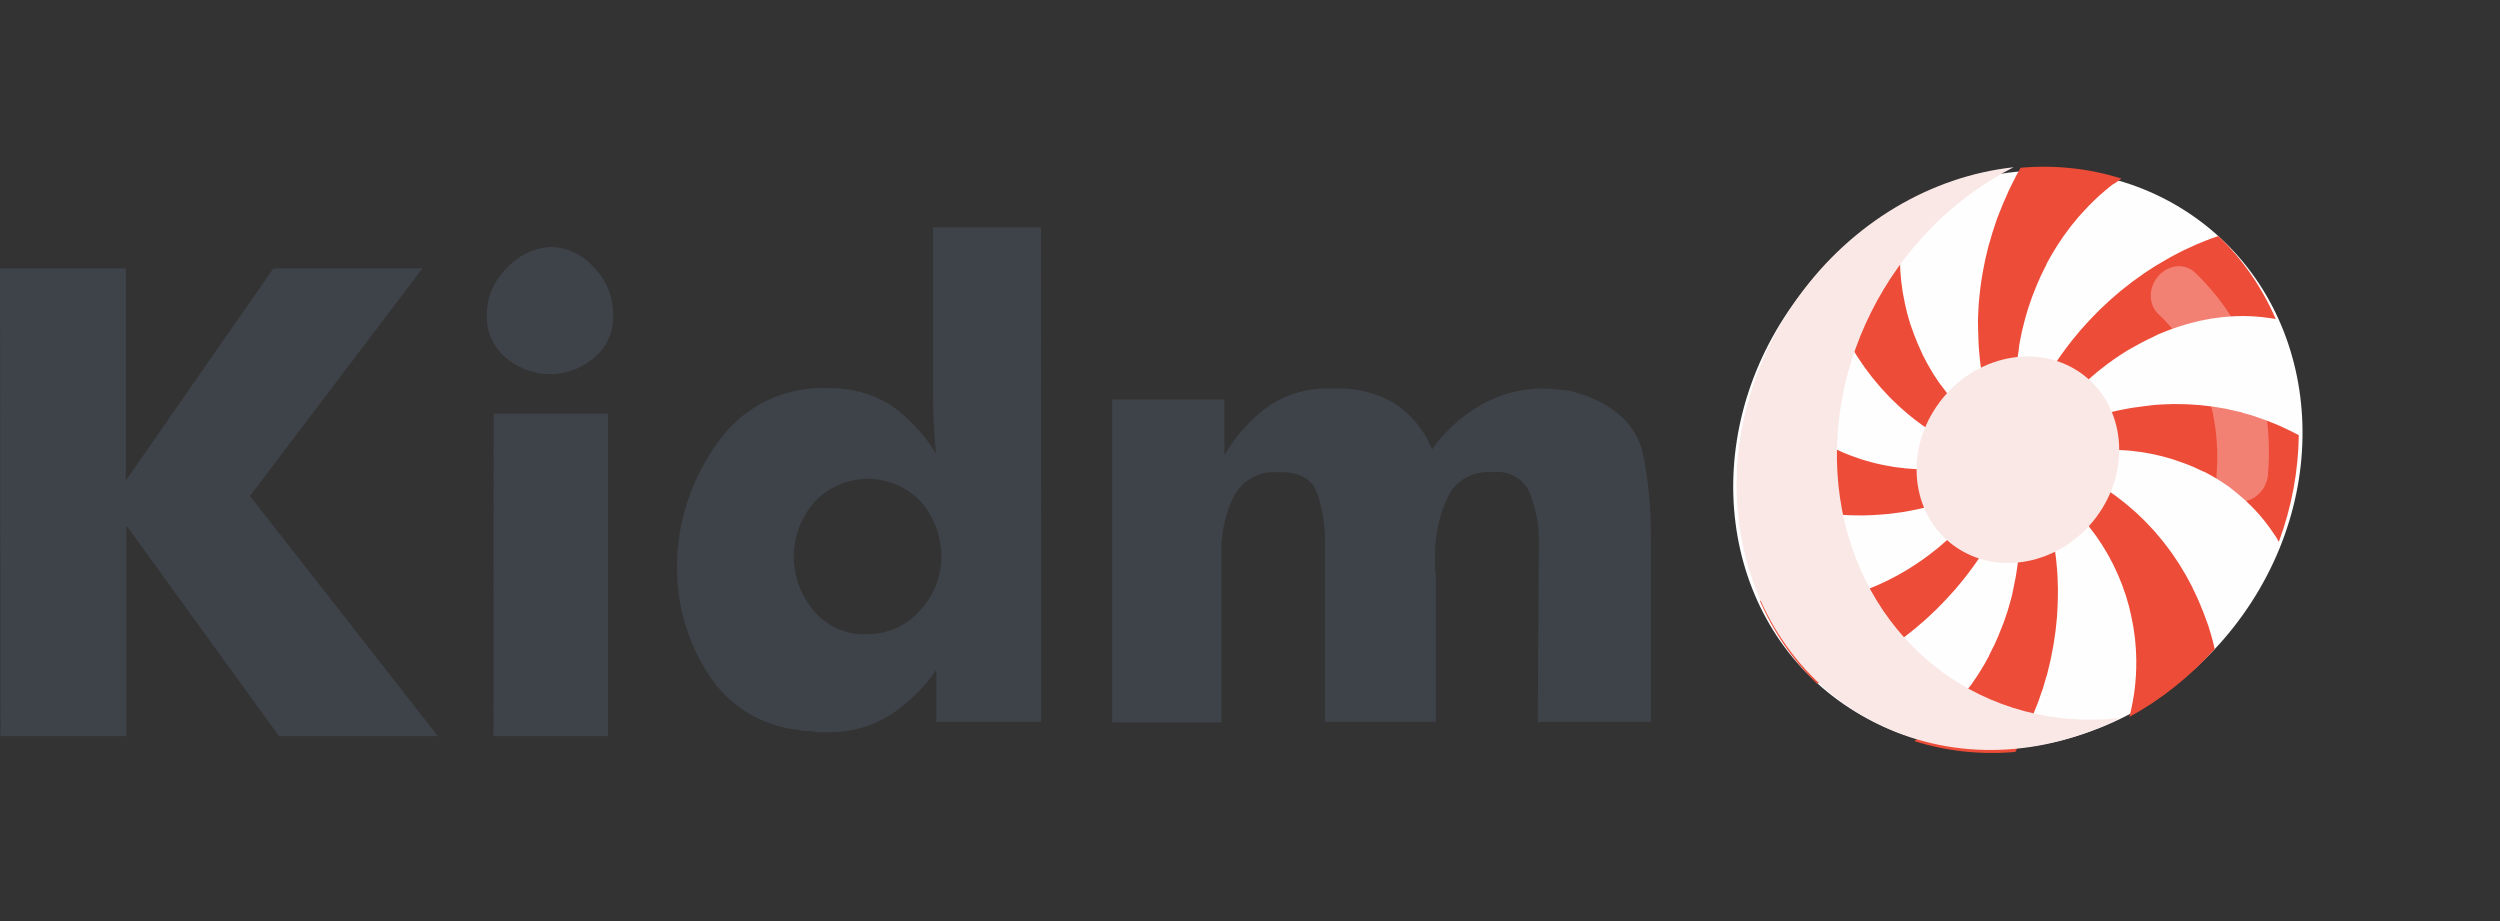
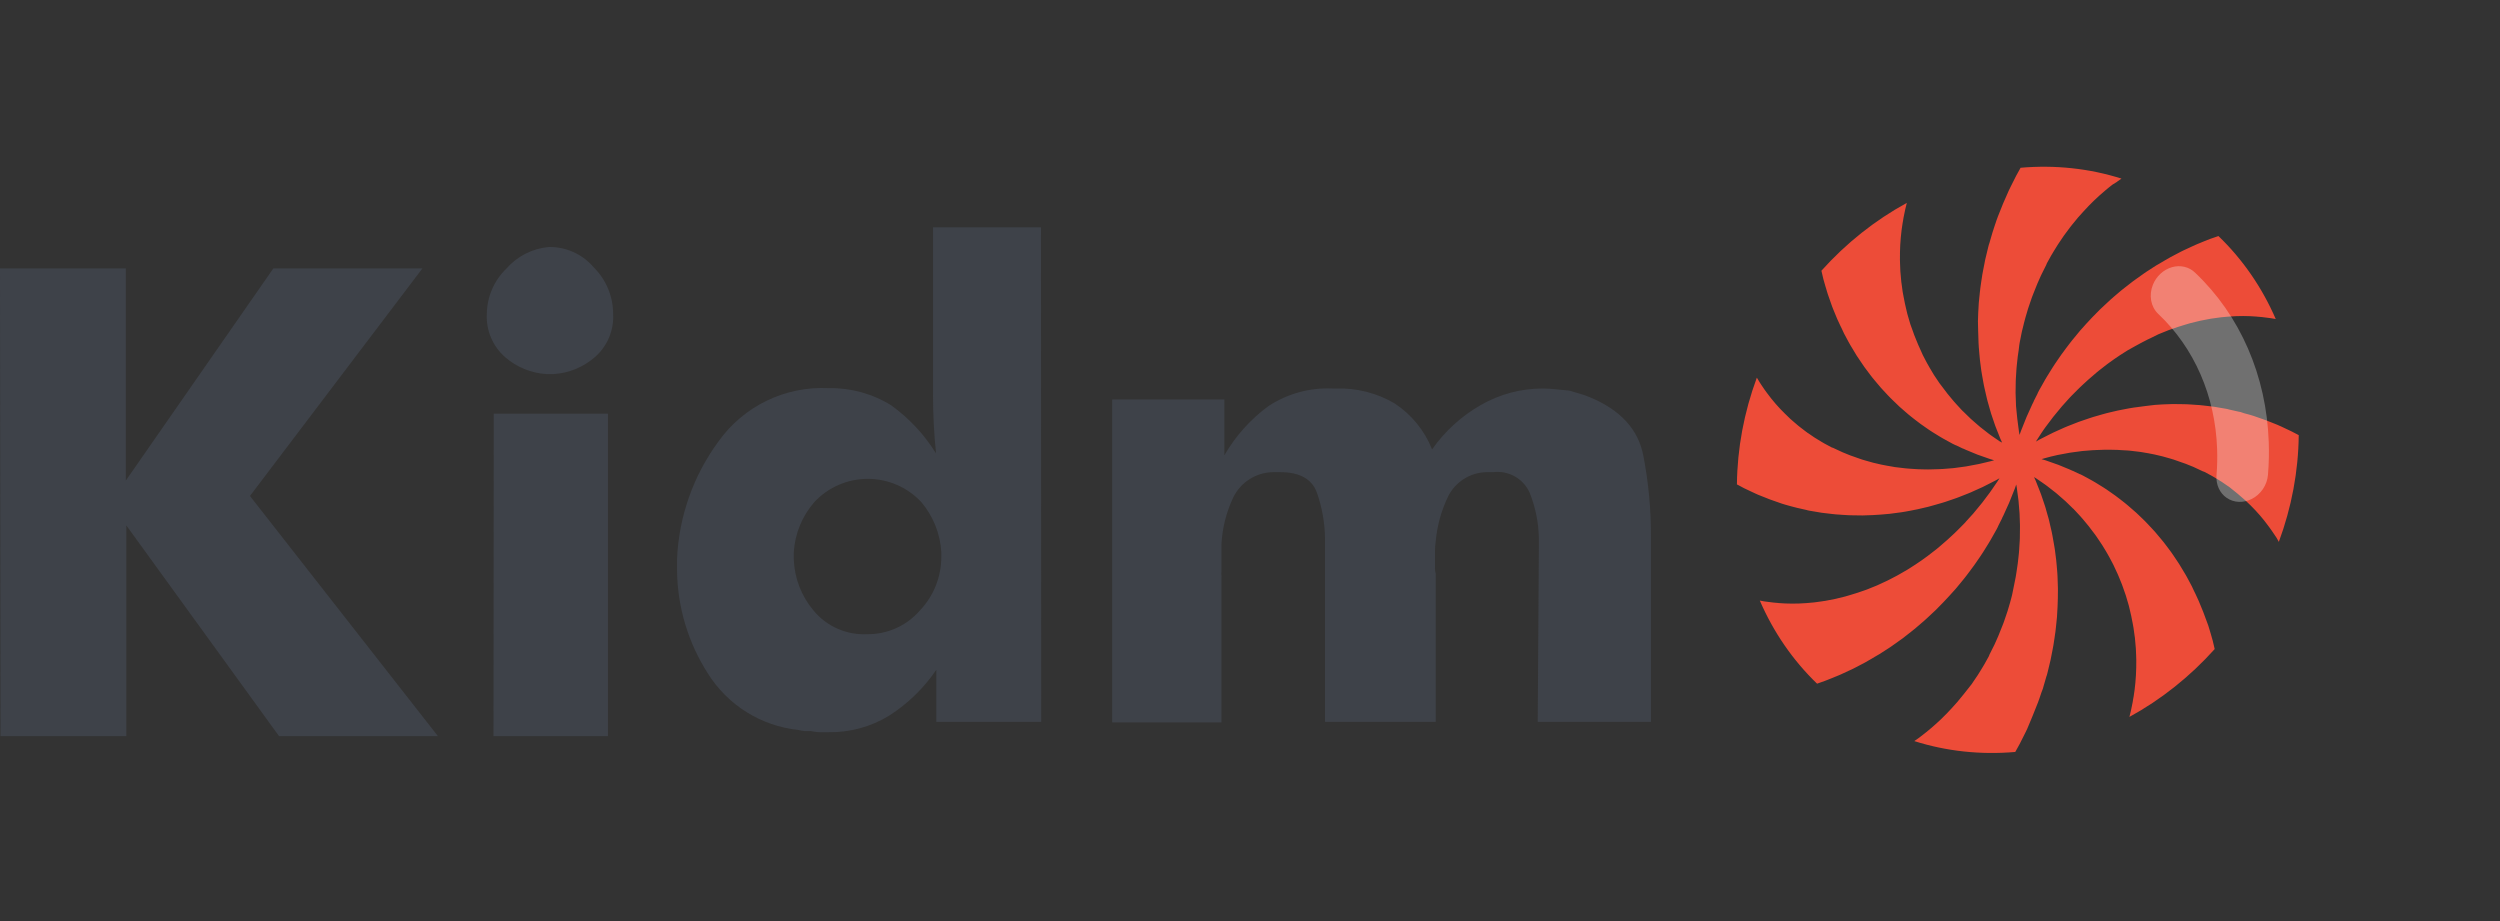
<svg xmlns="http://www.w3.org/2000/svg" width="152" height="56" viewBox="0 0 152 56" fill="none">
  <rect x="0" y="0" width="152" height="56" fill="#333333" stroke="none" />
  <path d="M0 16.319H7.648V29.221L16.62 16.319H25.683L15.197 30.155L26.624 44.755H16.964L7.679 31.944V44.755H0.031L0 16.319Z" fill="#3E4249" />
  <path d="M30.785 16.334C31.442 15.583 32.361 15.112 33.355 15.018H33.485C33.987 15.027 34.482 15.144 34.936 15.36C35.39 15.577 35.792 15.888 36.116 16.273C36.858 17.018 37.276 18.027 37.278 19.08C37.307 19.576 37.221 20.072 37.027 20.529C36.834 20.986 36.538 21.393 36.162 21.718C35.463 22.325 34.584 22.686 33.661 22.743H33.217C32.293 22.686 31.415 22.325 30.716 21.718C30.341 21.392 30.046 20.985 29.853 20.528C29.659 20.071 29.573 19.575 29.599 19.08C29.606 18.566 29.714 18.06 29.918 17.588C30.121 17.117 30.416 16.691 30.785 16.334ZM30.02 25.152H36.965V44.755H30.005L30.02 25.152Z" fill="#3E4249" />
  <path d="M63.306 43.89H56.927V40.723C56.172 41.835 55.199 42.782 54.067 43.507C52.955 44.191 51.67 44.541 50.365 44.517H49.845C49.654 44.517 49.47 44.478 49.286 44.448H48.912C48.783 44.434 48.655 44.411 48.529 44.379C47.413 44.26 46.339 43.889 45.388 43.294C44.437 42.699 43.633 41.896 43.038 40.945C41.84 39.078 41.191 36.913 41.164 34.696V34C41.273 31.413 42.152 28.918 43.688 26.834C44.441 25.779 45.447 24.93 46.614 24.365C47.78 23.799 49.07 23.536 50.365 23.598C51.714 23.571 53.042 23.935 54.189 24.646C55.278 25.433 56.203 26.426 56.912 27.568C56.851 26.979 56.805 26.39 56.774 25.809C56.744 25.227 56.728 24.623 56.728 23.996V13.823H63.291L63.306 43.89ZM55.941 37.105C56.774 36.225 57.236 35.059 57.233 33.847V33.58C57.169 32.454 56.739 31.38 56.009 30.52C55.593 30.076 55.09 29.722 54.532 29.48C53.973 29.239 53.371 29.114 52.763 29.114C52.154 29.114 51.552 29.239 50.993 29.48C50.435 29.722 49.932 30.076 49.516 30.52C48.772 31.374 48.331 32.449 48.261 33.58V34C48.3 35.149 48.726 36.252 49.47 37.128C49.864 37.604 50.364 37.981 50.93 38.229C51.495 38.477 52.111 38.59 52.728 38.559C53.337 38.565 53.94 38.439 54.495 38.188C55.05 37.937 55.543 37.567 55.941 37.105Z" fill="#3E4249" />
  <path d="M93.563 33.174V32.731C93.547 31.781 93.358 30.843 93.005 29.962C92.82 29.543 92.505 29.196 92.107 28.97C91.709 28.744 91.249 28.652 90.794 28.707H90.351C89.873 28.722 89.409 28.865 89.005 29.12C88.601 29.376 88.274 29.735 88.056 30.161C87.637 31.022 87.378 31.953 87.291 32.907C87.26 33.122 87.245 33.339 87.246 33.557V34.559C87.244 34.665 87.259 34.771 87.291 34.872V43.89H80.561V32.731C80.548 31.787 80.383 30.852 80.071 29.962C79.773 29.128 79.031 28.707 77.838 28.707H77.394C76.891 28.715 76.399 28.863 75.974 29.133C75.549 29.402 75.207 29.785 74.985 30.237C74.564 31.125 74.319 32.086 74.266 33.067C74.266 33.312 74.266 33.549 74.266 33.786V34.742C74.254 34.839 74.254 34.936 74.266 35.033V43.92H67.62V24.287H74.442V27.683C75.118 26.511 76.029 25.493 77.119 24.692C78.269 23.936 79.629 23.561 81.004 23.621H81.226C82.47 23.58 83.7 23.89 84.775 24.516C85.812 25.192 86.614 26.173 87.07 27.323C87.848 26.215 88.861 25.293 90.037 24.623C91.185 23.964 92.485 23.619 93.808 23.621C94.064 23.623 94.319 23.638 94.573 23.667L95.422 23.751L96.049 23.935C96.262 23.996 96.472 24.07 96.676 24.157C98.522 24.927 99.6 26.102 99.911 27.683C100.231 29.331 100.387 31.006 100.378 32.685V43.89H93.494L93.563 33.174Z" fill="#3E4249" />
-   <path d="M112.096 42.813C119.655 48.014 130.524 45.577 136.374 37.369C142.223 29.162 140.837 18.292 133.278 13.091C125.719 7.89 114.849 10.328 109 18.535C103.15 26.742 104.536 37.612 112.096 42.813Z" fill="#FEFEFE" />
  <path d="M110.992 41.384C111.133 41.331 111.272 41.274 111.408 41.219L111.601 41.139L111.698 41.1C111.767 41.072 111.837 41.043 111.905 41.013L112.655 40.665L112.766 40.608L112.817 40.583L113.398 40.278C113.535 40.202 113.667 40.124 113.797 40.048L113.981 39.938L114.073 39.884C114.14 39.847 114.207 39.806 114.282 39.763L114.844 39.401L114.887 39.373C114.922 39.35 114.956 39.327 114.992 39.302L115.666 38.823L116.199 38.407C116.339 38.301 116.469 38.189 116.597 38.079L116.721 37.973L116.814 37.893C116.95 37.778 117.09 37.658 117.224 37.528L117.691 37.091L118.147 36.627C118.275 36.498 118.394 36.367 118.506 36.243L118.909 35.798L119.399 35.203C119.458 35.133 119.51 35.068 119.56 34.997L119.768 34.722C119.956 34.481 120.124 34.234 120.286 33.998L120.432 33.785C120.493 33.698 120.546 33.614 120.596 33.533L120.908 33.031C120.946 32.97 120.986 32.907 121.024 32.837L121.27 32.402L121.393 32.183L121.469 32.036L121.5 31.96L121.711 31.544L121.738 31.476C121.758 31.425 121.788 31.38 121.812 31.328L122.155 30.569L122.237 30.365C122.267 30.29 122.298 30.213 122.325 30.144L122.501 29.705L122.587 29.457L122.62 29.643L122.673 30.049L122.705 30.284L122.726 30.452L122.788 31.206L122.793 31.319L122.795 31.395L122.81 31.815L122.813 31.896L122.814 32.02L122.808 32.564L122.807 32.707C122.806 32.752 122.803 32.804 122.8 32.86L122.767 33.397C122.763 33.472 122.758 33.544 122.751 33.615L122.723 33.879C122.698 34.113 122.673 34.356 122.631 34.595L122.582 34.913C122.573 34.976 122.564 35.035 122.553 35.091L122.423 35.74L122.342 36.136L122.315 36.253C122.282 36.387 122.251 36.514 122.213 36.636L122.057 37.163L121.881 37.68C121.843 37.804 121.793 37.929 121.74 38.061L121.636 38.32C121.588 38.442 121.542 38.556 121.497 38.669L121.271 39.179L120.964 39.792L120.94 39.853L120.92 39.902L120.65 40.389C120.626 40.433 120.601 40.475 120.573 40.517L120.521 40.604L120.414 40.779L120.243 41.054L119.944 41.495L119.915 41.54L119.88 41.592L119.472 42.109L119.379 42.226L119.32 42.297L119.193 42.452C119.127 42.533 119.066 42.611 119.003 42.684L118.673 43.051C118.265 43.501 117.828 43.921 117.366 44.309L117.351 44.321C117.21 44.445 117.053 44.564 116.901 44.684C116.833 44.737 116.767 44.787 116.705 44.836L116.397 45.053L116.394 45.06C118.346 45.679 120.426 45.902 122.528 45.719L122.796 45.234C122.87 45.097 122.939 44.956 123.004 44.821L123.101 44.628L123.15 44.53L123.251 44.321L123.585 43.522L123.653 43.35L123.903 42.725C123.964 42.573 124.008 42.427 124.058 42.283L124.126 42.081L124.166 41.979C124.195 41.907 124.227 41.826 124.24 41.751L124.428 41.103L124.448 41.054L124.481 40.93L124.674 40.129L124.803 39.469C124.84 39.298 124.864 39.127 124.888 38.964L124.914 38.799L124.931 38.678C124.958 38.504 124.984 38.325 125 38.141L125.064 37.516L125.1 36.88C125.111 36.71 125.112 36.537 125.117 36.365L125.122 35.797L125.098 35.053C125.097 34.964 125.091 34.877 125.083 34.801L125.055 34.468C125.037 34.173 124.998 33.892 124.962 33.621L124.93 33.375C124.918 33.275 124.898 33.19 124.882 33.092L124.783 32.536C124.771 32.47 124.759 32.399 124.741 32.325L124.667 32.009L124.581 31.631C124.568 31.578 124.554 31.526 124.539 31.474L124.517 31.4L124.397 30.978L124.379 30.91C124.365 30.86 124.35 30.812 124.334 30.761L124.103 30.077L124.01 29.834L123.93 29.632C123.873 29.489 123.819 29.352 123.77 29.228L123.669 29.006L123.82 29.1C123.922 29.169 124.029 29.243 124.14 29.32C124.199 29.362 124.266 29.406 124.322 29.447L124.447 29.537L125.008 29.974C125.037 29.997 125.064 30.022 125.09 30.045C125.116 30.068 125.127 30.077 125.143 30.091L125.44 30.35C125.46 30.366 125.478 30.383 125.497 30.4C125.516 30.417 125.556 30.45 125.584 30.476L126.038 30.916L126.047 30.919C126.077 30.949 126.109 30.985 126.144 31.021L126.488 31.392C126.535 31.444 126.579 31.49 126.62 31.543L126.778 31.732C126.92 31.9 127.065 32.075 127.196 32.26L127.377 32.497C127.411 32.544 127.445 32.589 127.473 32.632L127.817 33.145L128.011 33.464L128.069 33.56C128.135 33.67 128.196 33.779 128.251 33.881L128.49 34.334L128.697 34.78L128.709 34.803C128.762 34.91 128.809 35.028 128.859 35.151L128.901 35.255L128.956 35.39C129.002 35.504 129.047 35.61 129.08 35.719L129.253 36.212L129.435 36.834L129.449 36.895L129.461 36.942L129.579 37.451C129.59 37.493 129.598 37.541 129.607 37.591L129.625 37.686L129.663 37.873C129.683 37.978 129.702 38.076 129.718 38.176L129.787 38.679L129.795 38.731L129.803 38.789L129.859 39.417L129.866 39.56L129.869 39.653L129.877 39.842C129.881 39.943 129.885 40.038 129.886 40.132L129.882 40.612C129.87 41.204 129.815 41.799 129.719 42.391L129.712 42.408C129.689 42.594 129.648 42.785 129.61 42.97L129.56 43.211L129.47 43.581L129.467 43.589C131.395 42.535 133.153 41.137 134.653 39.463L134.534 38.955C134.497 38.812 134.455 38.67 134.414 38.534L134.356 38.34L134.327 38.243C134.307 38.173 134.286 38.102 134.263 38.033L133.98 37.27L133.938 37.159L133.916 37.108L133.677 36.528C133.618 36.392 133.555 36.259 133.494 36.13C133.465 36.071 133.437 36.011 133.406 35.949C133.39 35.919 133.375 35.888 133.362 35.857C133.332 35.791 133.3 35.722 133.266 35.65L132.97 35.096C132.961 35.082 132.954 35.068 132.946 35.053C132.937 35.037 132.91 34.983 132.888 34.949L132.49 34.288L132.135 33.756C132.046 33.619 131.949 33.493 131.857 33.37L131.767 33.25L131.697 33.158C131.6 33.028 131.498 32.893 131.385 32.765L131.008 32.316L130.604 31.883C130.493 31.76 130.377 31.648 130.268 31.542L129.885 31.175L129.357 30.717C129.295 30.662 129.238 30.614 129.174 30.567L128.929 30.375C128.715 30.201 128.493 30.048 128.28 29.901C128.215 29.855 128.154 29.813 128.089 29.767C128.024 29.722 127.936 29.665 127.862 29.62L127.408 29.34C127.353 29.305 127.296 29.27 127.232 29.237L126.837 29.02L126.637 28.912C126.588 28.894 126.545 28.865 126.503 28.845C126.481 28.837 126.459 28.83 126.434 28.821L126.054 28.639C126.032 28.631 126.011 28.624 125.99 28.616C125.944 28.6 125.903 28.574 125.855 28.553L125.157 28.265L124.758 28.125C124.617 28.075 124.476 28.026 124.355 27.983L124.124 27.916L124.306 27.863L124.704 27.756C124.78 27.74 124.858 27.72 124.936 27.703L125.099 27.664L125.833 27.527C125.869 27.521 125.904 27.516 125.942 27.512C125.979 27.507 125.992 27.505 126.015 27.501L126.421 27.447C126.448 27.445 126.473 27.441 126.499 27.436L126.619 27.421L127.27 27.369L127.277 27.371C127.321 27.367 127.371 27.366 127.424 27.363L127.947 27.344C128.019 27.341 128.085 27.34 128.154 27.342C128.222 27.343 128.314 27.344 128.403 27.346C128.628 27.35 128.86 27.354 129.086 27.375L129.375 27.39C129.434 27.395 129.491 27.398 129.543 27.406L130.156 27.48L130.526 27.543C130.56 27.555 130.598 27.556 130.636 27.562C130.762 27.584 130.881 27.605 130.995 27.633L131.483 27.748L131.964 27.884C132.09 27.918 132.203 27.958 132.328 28.002C132.363 28.014 132.399 28.027 132.431 28.038C132.463 28.049 132.52 28.069 132.572 28.088C132.685 28.127 132.79 28.164 132.895 28.201L133.364 28.39L133.926 28.654C133.946 28.66 133.964 28.667 133.982 28.673C134.001 28.68 134.015 28.685 134.027 28.689L134.471 28.927C134.511 28.947 134.549 28.97 134.587 28.995C134.616 29.005 134.639 29.027 134.666 29.042C134.719 29.075 134.772 29.107 134.824 29.137C134.91 29.19 134.994 29.239 135.073 29.291L135.469 29.562C135.484 29.568 135.499 29.573 135.51 29.589C135.521 29.605 135.543 29.611 135.556 29.621L136.016 29.992C136.05 30.02 136.084 30.049 136.118 30.078C136.151 30.108 136.163 30.119 136.181 30.134C136.226 30.174 136.273 30.213 136.319 30.252C136.391 30.312 136.459 30.37 136.524 30.43L136.847 30.739C137.24 31.128 137.603 31.549 137.931 31.999L137.942 32.014C138.048 32.15 138.147 32.303 138.249 32.452C138.293 32.517 138.335 32.583 138.377 32.642L138.423 32.712L138.553 32.946C139.332 30.842 139.742 28.641 139.763 26.456L139.324 26.228C139.199 26.163 139.07 26.104 138.946 26.049C138.885 26.027 138.831 25.994 138.768 25.965L138.68 25.924C138.614 25.901 138.553 25.865 138.487 25.837L137.77 25.552C137.733 25.539 137.697 25.526 137.66 25.514C137.646 25.509 137.63 25.503 137.611 25.496L137.033 25.293L137.026 25.291C136.885 25.241 136.75 25.209 136.615 25.172C136.553 25.151 136.489 25.139 136.425 25.12C136.394 25.109 136.363 25.098 136.331 25.087C136.265 25.063 136.19 25.037 136.118 25.031L135.512 24.895C135.497 24.889 135.483 24.884 135.467 24.879C135.452 24.873 135.39 24.862 135.351 24.855L134.598 24.728L133.975 24.655C133.813 24.633 133.652 24.623 133.496 24.614L133.34 24.603L133.226 24.595C133.06 24.584 132.89 24.573 132.715 24.574L132.118 24.566L131.51 24.587C131.348 24.593 131.181 24.607 131.016 24.618L130.457 24.685L129.739 24.78C129.653 24.79 129.569 24.803 129.495 24.819L129.172 24.88C128.886 24.927 128.612 24.994 128.347 25.057C128.264 25.077 128.183 25.097 128.108 25.114C128.032 25.131 127.926 25.165 127.831 25.19L127.286 25.347C127.22 25.367 127.152 25.386 127.078 25.413L126.477 25.618L126.397 25.646C126.344 25.664 126.293 25.684 126.243 25.705L126.169 25.734L125.751 25.898C125.728 25.908 125.706 25.918 125.684 25.925C125.661 25.933 125.586 25.964 125.536 25.986L124.855 26.293L124.613 26.413L124.411 26.515L124.007 26.721L123.783 26.849L123.888 26.683L124.114 26.333L124.255 26.125L124.354 25.986L124.828 25.357C124.851 25.325 124.878 25.295 124.903 25.265L124.953 25.204L125.23 24.869L125.283 24.805L125.364 24.706L125.836 24.182C125.866 24.147 125.904 24.109 125.944 24.069L126.328 23.683C126.38 23.628 126.432 23.576 126.486 23.528L126.683 23.345C126.86 23.181 127.042 23.011 127.23 22.858L127.476 22.645C127.525 22.603 127.57 22.566 127.614 22.532L128.141 22.123L128.466 21.89L128.564 21.82C128.676 21.741 128.786 21.667 128.891 21.599L129.348 21.307L129.824 21.041C129.933 20.975 130.05 20.915 130.174 20.851L130.277 20.797L130.413 20.727C130.527 20.668 130.633 20.611 130.741 20.566L131.237 20.321L131.853 20.072L131.913 20.051L131.96 20.035L132.461 19.863C132.502 19.848 132.549 19.835 132.598 19.821L132.695 19.791L132.879 19.734C132.981 19.702 133.078 19.673 133.176 19.647L133.667 19.527L133.717 19.514C133.737 19.509 133.757 19.503 133.774 19.501L134.384 19.383C134.43 19.375 134.476 19.369 134.522 19.362C134.568 19.356 134.583 19.354 134.609 19.351C134.672 19.342 134.733 19.334 134.795 19.324C134.892 19.31 134.984 19.297 135.075 19.287L135.536 19.246C136.106 19.203 136.673 19.204 137.234 19.25L137.249 19.255C137.427 19.262 137.607 19.287 137.781 19.31L138.008 19.339L138.093 19.35L138.358 19.396L138.366 19.399C137.533 17.477 136.352 15.766 134.881 14.352L134.381 14.524C134.24 14.577 134.1 14.634 133.965 14.689L133.772 14.769L133.675 14.808C133.606 14.835 133.536 14.865 133.468 14.895L132.718 15.243L132.608 15.298L132.556 15.325L131.975 15.63C131.839 15.706 131.705 15.784 131.576 15.86L131.392 15.969L131.3 16.024C131.233 16.062 131.164 16.102 131.091 16.143L130.53 16.506C130.516 16.516 130.502 16.525 130.487 16.534L130.381 16.606L129.707 17.085L129.163 17.508C129.023 17.613 128.893 17.726 128.766 17.834L128.641 17.941L128.547 18.021C128.412 18.137 128.273 18.256 128.139 18.387L127.671 18.824L127.216 19.287C127.087 19.416 126.968 19.548 126.856 19.672L126.466 20.108L125.976 20.703C125.917 20.774 125.866 20.837 125.815 20.91L125.607 21.184C125.418 21.427 125.251 21.673 125.088 21.911C125.038 21.984 124.992 22.051 124.942 22.124C124.892 22.196 124.831 22.293 124.779 22.375L124.467 22.878C124.428 22.939 124.389 23.001 124.351 23.071L124.163 23.405L123.981 23.727L123.905 23.874L123.874 23.95L123.663 24.366L123.636 24.434C123.616 24.485 123.586 24.53 123.562 24.582L123.219 25.341L122.875 26.2L122.788 26.446L122.756 26.261L122.702 25.856L122.672 25.619L122.65 25.452L122.575 24.698L122.571 24.585L122.569 24.51L122.554 24.089L122.551 24.006L122.547 23.884L122.555 23.341L122.557 23.197C122.557 23.152 122.56 23.099 122.563 23.045L122.596 22.507C122.6 22.432 122.605 22.361 122.613 22.289L122.641 22.026C122.665 21.791 122.691 21.547 122.733 21.309L122.77 20.996C122.779 20.933 122.788 20.873 122.799 20.818L122.928 20.169L123.024 19.785L123.051 19.668C123.084 19.534 123.115 19.407 123.153 19.285L123.309 18.758L123.485 18.241C123.524 18.117 123.573 17.992 123.626 17.86L123.735 17.587C123.784 17.465 123.83 17.351 123.875 17.238L124.101 16.729L124.408 16.114L124.432 16.054L124.451 16.006L124.722 15.518C124.745 15.475 124.771 15.432 124.799 15.391L124.851 15.303L124.959 15.127L125.129 14.854L125.427 14.413L125.457 14.367L125.492 14.316L125.885 13.788L125.977 13.673L126.036 13.601L126.163 13.446C126.229 13.365 126.29 13.288 126.353 13.214L126.684 12.847C127.092 12.397 127.529 11.976 127.991 11.588L128.005 11.576C128.147 11.451 128.303 11.333 128.456 11.213L128.675 11.081L128.747 11.027L128.986 10.859C127.034 10.24 124.954 10.017 122.852 10.2L122.584 10.684C122.51 10.822 122.441 10.963 122.376 11.098L122.279 11.291L122.23 11.389L122.129 11.598L121.787 12.377L121.718 12.549L121.469 13.173L121.466 13.181C121.405 13.333 121.361 13.479 121.311 13.624L121.243 13.826L121.21 13.93C121.181 14.002 121.156 14.085 121.136 14.158L120.948 14.806L120.928 14.855L120.895 14.979L120.702 15.78L120.573 16.44C120.536 16.611 120.512 16.781 120.488 16.945L120.462 17.11L120.445 17.23C120.422 17.396 120.392 17.584 120.376 17.768L120.312 18.393L120.275 19.028C120.265 19.199 120.264 19.372 120.259 19.544L120.272 20.118L120.296 20.862C120.298 20.951 120.303 21.038 120.311 21.114L120.339 21.447C120.358 21.742 120.396 22.023 120.432 22.294L120.464 22.54C120.476 22.64 120.496 22.725 120.512 22.823L120.611 23.379C120.625 23.446 120.637 23.517 120.656 23.589L120.762 24.052L120.816 24.283C120.828 24.336 120.843 24.388 120.857 24.44L120.879 24.514L120.998 24.936L121.018 25.004L121.061 25.153L121.313 25.895L121.386 26.08L121.466 26.282L121.626 26.686L121.728 26.909L121.578 26.832C121.475 26.763 121.371 26.69 121.26 26.613C121.2 26.571 121.134 26.527 121.075 26.484L120.95 26.395L120.389 25.957C120.361 25.936 120.335 25.911 120.308 25.887C120.28 25.864 120.271 25.855 120.254 25.841L119.957 25.582L119.9 25.532C119.871 25.508 119.841 25.482 119.813 25.455L119.355 25.009L119.347 25.006C119.316 24.978 119.282 24.942 119.248 24.903L118.912 24.537C118.865 24.486 118.82 24.439 118.778 24.386L118.621 24.197C118.479 24.027 118.332 23.852 118.203 23.669L118.023 23.432C117.987 23.385 117.954 23.34 117.917 23.294L117.574 22.781L117.387 22.465L117.329 22.369C117.264 22.259 117.203 22.15 117.147 22.048L116.907 21.588L116.699 21.122C116.646 21.015 116.599 20.898 116.549 20.774L116.507 20.671L116.452 20.535C116.406 20.421 116.361 20.315 116.328 20.206L116.149 19.713L115.967 19.091L115.952 19.03L115.941 18.983L115.823 18.472C115.812 18.432 115.804 18.384 115.795 18.334L115.777 18.237L115.74 18.05L115.683 17.749L115.615 17.245L115.606 17.194L115.599 17.136L115.543 16.508L115.536 16.365L115.533 16.275L115.525 16.083C115.52 15.982 115.516 15.887 115.516 15.793L115.519 15.313C115.532 14.72 115.586 14.126 115.683 13.534L115.689 13.517C115.712 13.33 115.753 13.14 115.792 12.955L115.842 12.714L115.932 12.344L115.935 12.336C114.004 13.388 112.244 14.786 110.742 16.46L110.86 16.967C110.898 17.111 110.94 17.25 110.98 17.388L111.039 17.582L111.067 17.679C111.087 17.75 111.109 17.821 111.131 17.889L111.396 18.643C111.41 18.68 111.424 18.717 111.44 18.754L111.46 18.804L111.699 19.385C111.759 19.521 111.821 19.654 111.883 19.783L111.972 19.964C111.987 19.994 112.001 20.024 112.016 20.056C112.046 20.122 112.078 20.191 112.111 20.263L112.407 20.817C112.416 20.831 112.423 20.845 112.432 20.86C112.44 20.875 112.469 20.929 112.49 20.964L112.888 21.625L113.238 22.144C113.326 22.281 113.422 22.407 113.516 22.53L113.606 22.651L113.675 22.743C113.773 22.873 113.875 23.008 113.988 23.136L114.365 23.584L114.768 24.018C114.88 24.141 114.997 24.251 115.105 24.357L115.488 24.726L116.014 25.184C116.077 25.239 116.134 25.285 116.199 25.334L116.443 25.526C116.659 25.701 116.881 25.853 117.094 26.001C117.159 26.046 117.22 26.088 117.285 26.134C117.35 26.18 117.44 26.237 117.512 26.282L117.966 26.561C118.021 26.596 118.078 26.631 118.142 26.664L118.537 26.881L118.737 26.99C118.785 27.006 118.829 27.036 118.871 27.056C118.894 27.064 118.916 27.072 118.942 27.081L119.322 27.263C119.343 27.27 119.364 27.278 119.385 27.285C119.432 27.302 119.473 27.328 119.521 27.348L120.219 27.637L120.608 27.774C120.749 27.823 120.89 27.873 121.014 27.916L121.243 27.983L121.061 28.035C120.936 28.066 120.804 28.098 120.666 28.13L120.436 28.184L120.303 28.215L119.54 28.358C119.504 28.364 119.467 28.368 119.431 28.373L119.358 28.383L118.952 28.438C118.925 28.441 118.9 28.444 118.874 28.449L118.753 28.464L118.102 28.516L118.095 28.514C118.051 28.519 118.001 28.521 117.948 28.523L117.433 28.538C117.362 28.541 117.294 28.544 117.226 28.542C117.157 28.541 117.066 28.54 116.975 28.538C116.752 28.534 116.518 28.53 116.294 28.509L115.992 28.488C115.932 28.484 115.876 28.48 115.825 28.472L115.211 28.399L114.851 28.335L114.74 28.317C114.614 28.296 114.495 28.275 114.381 28.247L113.888 28.133L113.407 27.997C113.292 27.968 113.176 27.928 113.054 27.885C113.018 27.872 112.983 27.86 112.951 27.849C112.918 27.837 112.862 27.817 112.817 27.801C112.704 27.762 112.598 27.725 112.494 27.688L112.025 27.497L111.461 27.235C111.443 27.229 111.425 27.222 111.407 27.216C111.388 27.209 111.374 27.204 111.361 27.2L110.918 26.962C110.878 26.942 110.839 26.919 110.802 26.894C110.773 26.884 110.749 26.861 110.723 26.847C110.67 26.814 110.617 26.782 110.564 26.751C110.477 26.698 110.396 26.649 110.316 26.598L109.92 26.327C109.904 26.321 109.889 26.316 109.879 26.3C109.869 26.285 109.846 26.278 109.832 26.268L109.363 25.907C109.327 25.879 109.294 25.85 109.261 25.821L109.194 25.763L109.058 25.647C108.986 25.585 108.918 25.528 108.853 25.469L108.531 25.158C108.136 24.773 107.772 24.355 107.443 23.907L107.432 23.893C107.326 23.756 107.226 23.603 107.125 23.455L106.998 23.262L106.816 22.961C106.037 25.065 105.627 27.265 105.605 29.451L106.047 29.686C106.172 29.75 106.301 29.81 106.425 29.865C106.486 29.887 106.54 29.92 106.602 29.948L106.692 29.99C106.758 30.014 106.818 30.049 106.884 30.077L107.601 30.362C107.638 30.375 107.674 30.387 107.709 30.4C107.745 30.412 107.74 30.411 107.76 30.418L108.338 30.621C108.479 30.67 108.614 30.702 108.748 30.741C108.81 30.762 108.875 30.774 108.938 30.793C108.969 30.804 109.001 30.815 109.035 30.819C109.102 30.842 109.179 30.861 109.248 30.874L109.854 31.011C109.869 31.015 109.884 31.02 109.899 31.026C109.936 31.039 109.976 31.043 110.015 31.05L110.768 31.177L111.391 31.25C111.553 31.272 111.714 31.282 111.87 31.291L112.026 31.303L112.141 31.31C112.306 31.321 112.476 31.332 112.651 31.331L113.248 31.339L113.856 31.318C114.018 31.313 114.185 31.298 114.35 31.287L114.897 31.239L115.615 31.144C115.701 31.134 115.785 31.12 115.859 31.104L116.182 31.044C116.468 30.995 116.742 30.93 117.007 30.866C117.09 30.847 117.171 30.827 117.246 30.81C117.322 30.793 117.428 30.759 117.523 30.733L118.068 30.577C118.134 30.559 118.202 30.539 118.275 30.513L118.729 30.358L118.957 30.279C119.009 30.261 119.06 30.241 119.11 30.221L119.185 30.191L119.603 30.027C119.626 30.017 119.647 30.008 119.67 30C119.692 29.992 119.767 29.961 119.818 29.939L120.555 29.607L120.74 29.513L120.942 29.41C121.086 29.337 121.221 29.268 121.346 29.204L121.57 29.078L121.465 29.244L121.224 29.597L121.082 29.803L120.985 29.942L120.511 30.572C120.488 30.604 120.461 30.633 120.436 30.664L120.386 30.724L120.109 31.06L120.056 31.124L119.975 31.223L119.506 31.739L119.503 31.747C119.473 31.783 119.435 31.82 119.395 31.862L119.01 32.248C118.957 32.304 118.906 32.355 118.851 32.404L118.655 32.587C118.478 32.751 118.296 32.921 118.108 33.074L117.862 33.287C117.813 33.328 117.767 33.366 117.724 33.4L117.197 33.807L116.872 34.041L116.774 34.11C116.662 34.189 116.552 34.263 116.448 34.331L115.99 34.624L115.525 34.893C115.417 34.959 115.3 35.019 115.176 35.083L115.073 35.137C115.027 35.159 114.982 35.184 114.937 35.208C114.823 35.267 114.717 35.323 114.609 35.369L114.118 35.596L113.502 35.845L113.442 35.866L113.395 35.883L112.894 36.054C112.853 36.069 112.806 36.082 112.757 36.096C112.708 36.11 112.694 36.114 112.664 36.124C112.6 36.142 112.538 36.162 112.48 36.181C112.378 36.213 112.281 36.242 112.183 36.268L111.692 36.388L111.642 36.401C111.622 36.406 111.602 36.412 111.585 36.414L110.975 36.532C110.928 36.54 110.882 36.546 110.837 36.551C110.808 36.557 110.778 36.56 110.747 36.565C110.686 36.573 110.624 36.582 110.564 36.591C110.466 36.605 110.375 36.618 110.284 36.628L109.823 36.669C109.253 36.712 108.686 36.711 108.125 36.665L108.11 36.66C107.932 36.653 107.752 36.628 107.578 36.605L107.351 36.576L107.266 36.565L107.003 36.516L106.996 36.514C107.828 38.438 109.008 40.151 110.478 41.568L110.992 41.384Z" fill="#ED4C38" />
  <path opacity="0.3" d="M136.894 30.342C137.169 30.206 137.409 29.995 137.586 29.734C137.763 29.472 137.869 29.17 137.893 28.863C137.948 28.197 137.963 27.531 137.939 26.87C137.802 22.849 136.204 19.174 133.463 16.58C133.284 16.404 133.061 16.282 132.815 16.224C132.569 16.165 132.307 16.173 132.053 16.246C131.799 16.32 131.56 16.456 131.358 16.643C131.156 16.83 130.996 17.063 130.895 17.32C130.77 17.63 130.734 17.964 130.792 18.278C130.849 18.592 130.998 18.872 131.218 19.082C133.411 21.149 134.692 24.084 134.801 27.297C134.82 27.825 134.808 28.358 134.765 28.891C134.742 29.169 134.787 29.441 134.896 29.683C135.005 29.925 135.173 30.128 135.386 30.273C135.6 30.418 135.85 30.501 136.114 30.513C136.377 30.525 136.646 30.466 136.894 30.342Z" fill="white" />
  <g style="mix-blend-mode:multiply">
-     <path d="M128.886 43.661C124.911 44.093 121.046 43.068 117.962 40.763C114.878 38.457 112.77 35.017 112.003 31.039C111.236 27.061 111.858 22.796 113.762 18.984C115.666 15.171 118.731 12.053 122.426 10.169C119.928 10.441 117.467 11.28 115.217 12.627C112.966 13.975 110.983 15.797 109.406 17.964C107.83 20.132 106.699 22.592 106.095 25.17C105.491 27.748 105.427 30.38 105.91 32.88C106.392 35.38 107.407 37.686 108.885 39.635C110.362 41.584 112.265 43.127 114.458 44.156C116.651 45.185 119.08 45.674 121.574 45.589C124.067 45.503 126.564 44.845 128.886 43.661Z" fill="#F9E8E5" />
-   </g>
+     </g>
  <g style="mix-blend-mode:multiply">
    <g style="mix-blend-mode:multiply">
-       <path d="M119.027 33.337C121.763 35.12 125.619 34.154 127.641 31.18C129.663 28.206 129.084 24.35 126.348 22.567C123.613 20.784 119.756 21.749 117.735 24.723C115.713 27.697 116.292 31.553 119.027 33.337Z" fill="#F9E8E5" />
-     </g>
+       </g>
  </g>
</svg>